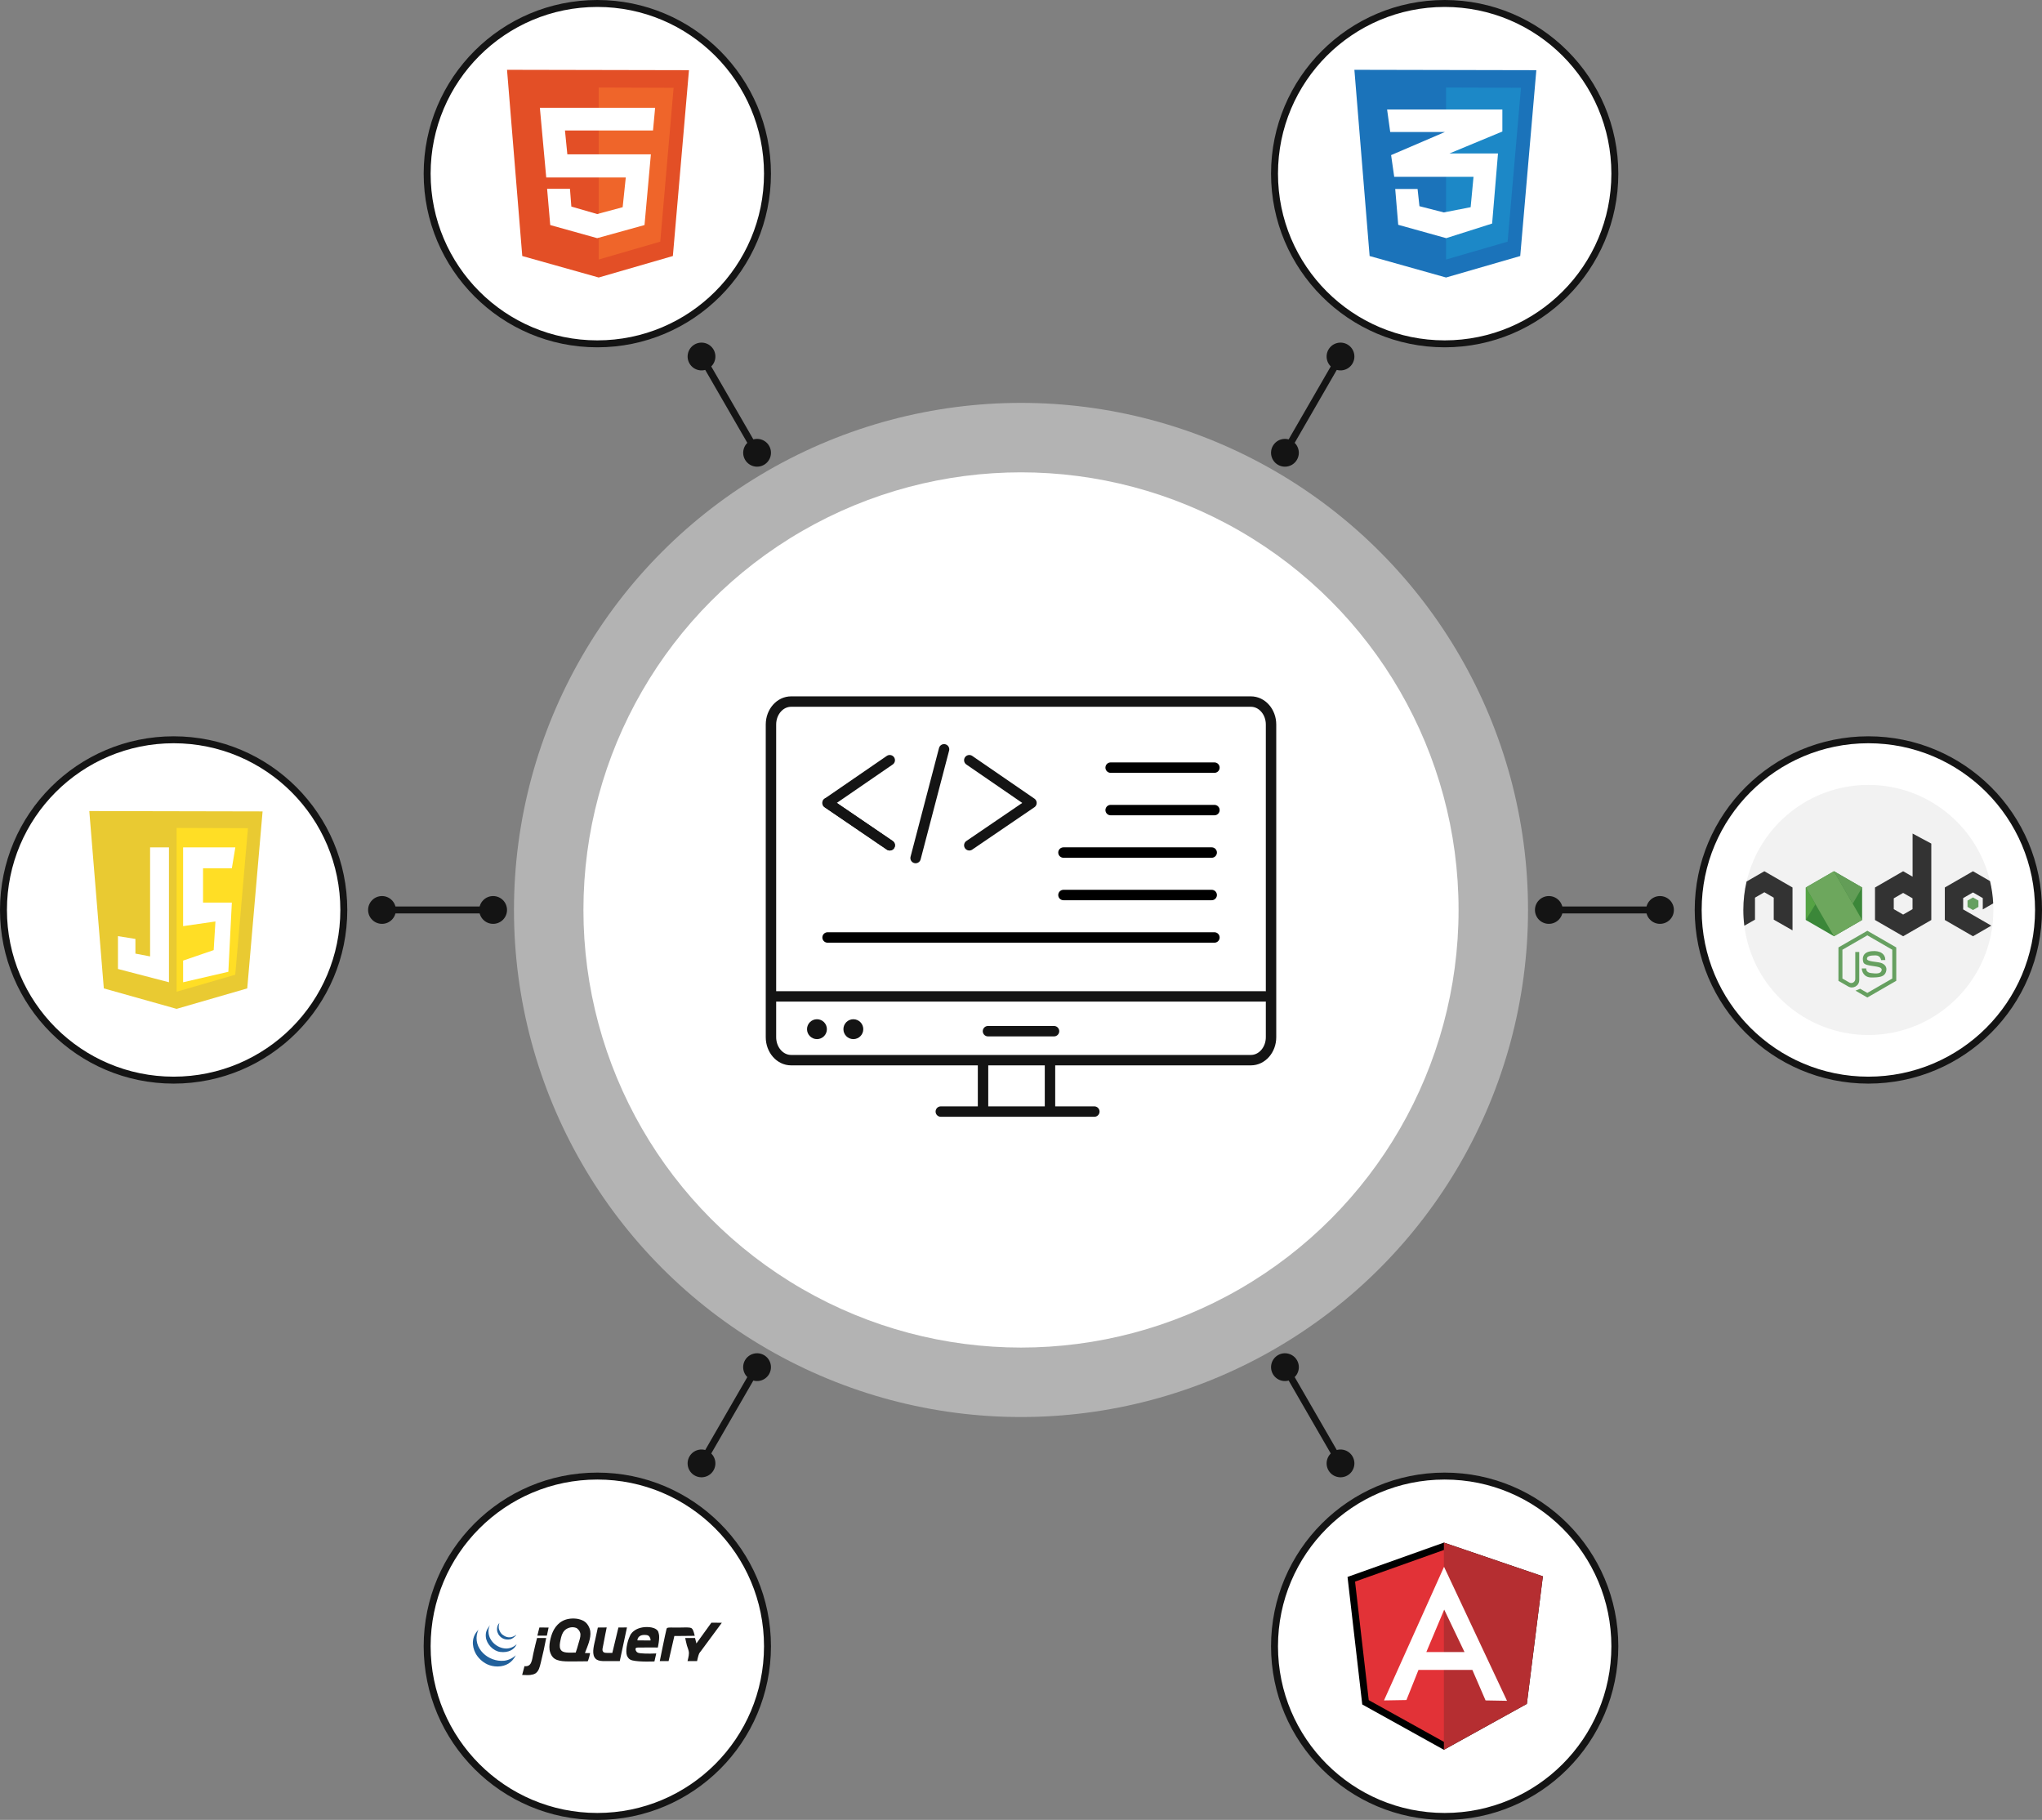
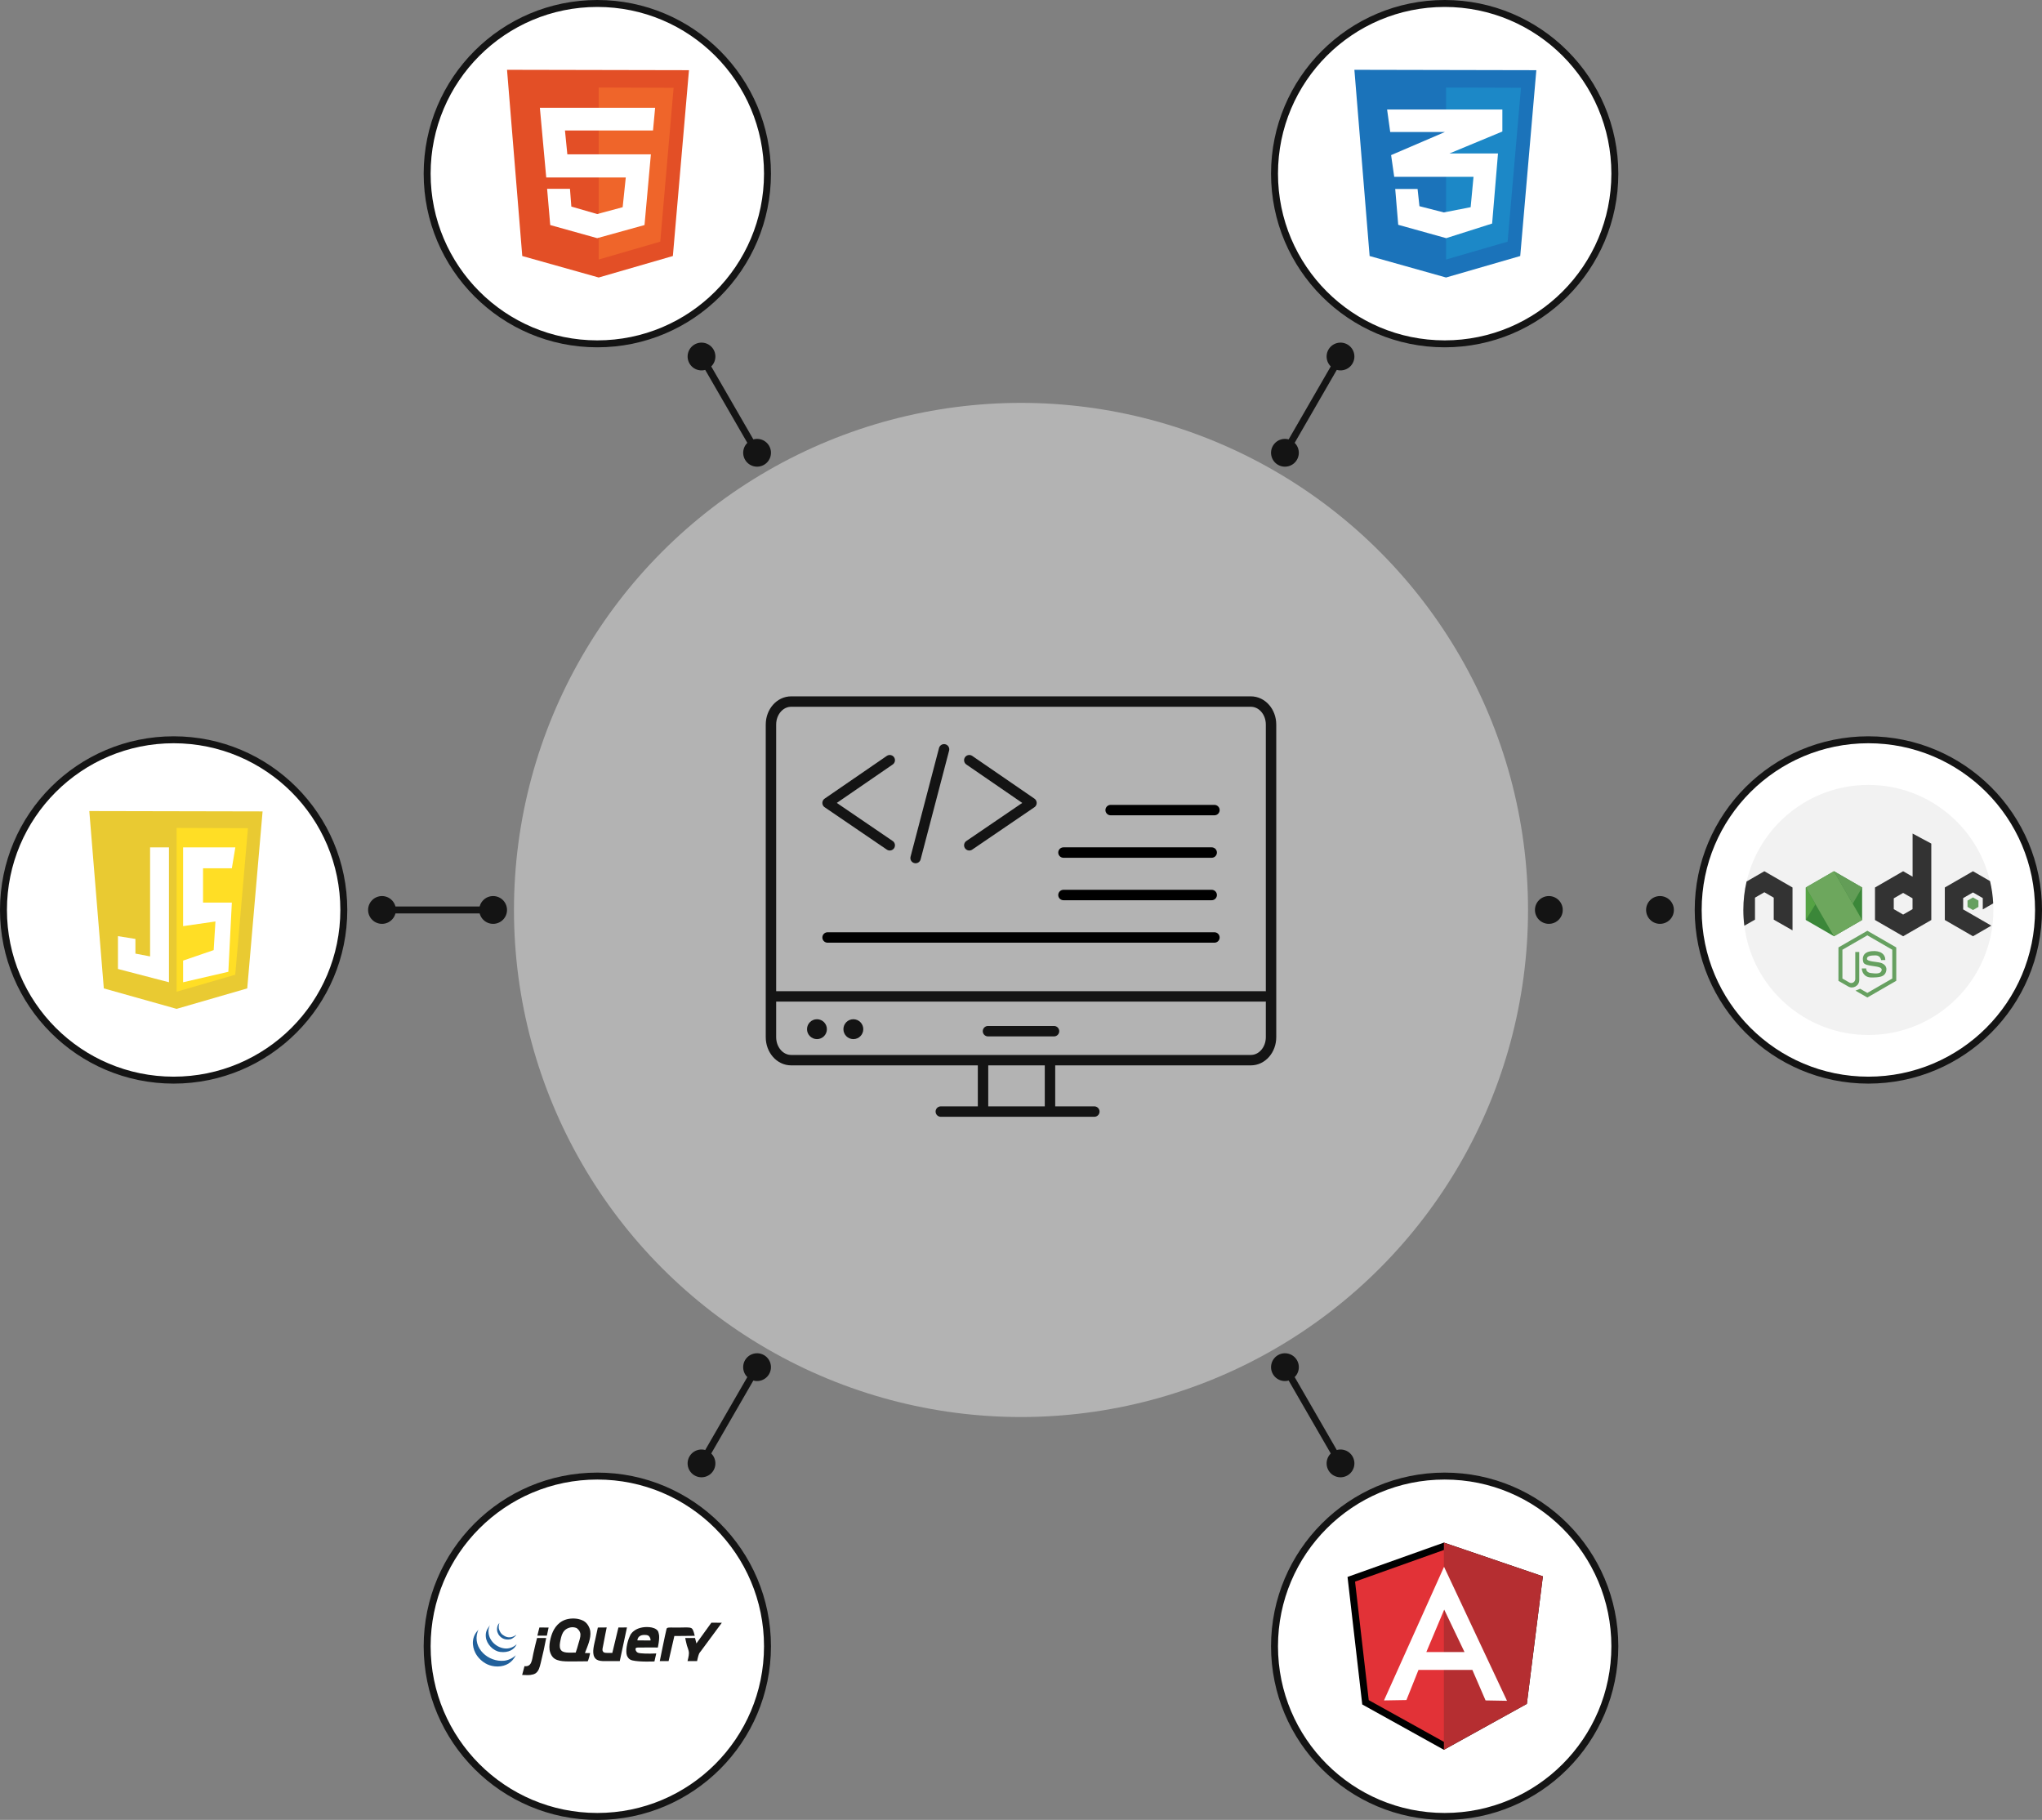
<svg xmlns="http://www.w3.org/2000/svg" width="294" height="262" viewBox="0 0 294 262" fill="none">
  <rect x="0" y="0" width="294" height="262" fill="#808080" stroke="none" />
  <circle cx="208" cy="237" r="24.5" fill="white" stroke="#141414" />
  <path d="M196.599 245.067L194.554 227.358L207.891 222.606L221.59 227.275L219.365 244.977L207.887 251.334L196.599 245.067Z" fill="#E23237" stroke="black" />
  <path d="M222.137 226.933L207.887 222.077V251.905L219.83 245.302L222.137 226.933Z" fill="#B52E31" />
  <path d="M207.909 225.56L199.263 244.797L202.493 244.742L204.229 240.402H211.985L213.886 244.797L216.973 244.852L207.909 225.56ZM207.931 231.723L210.853 237.832H205.36L207.931 231.723Z" fill="white" />
  <circle cx="25" cy="131" r="24.5" fill="white" stroke="#141414" />
  <g clip-path="url(#clip0_1226_324)">
    <path d="M14.947 142.293L12.857 116.762L37.806 116.813L35.597 142.293L25.426 145.238L14.947 142.293Z" fill="#E9CA32" />
    <path d="M25.426 142.772V119.193L35.7 119.228L33.868 140.324L25.426 142.772Z" fill="#FFDE25" />
    <path d="M24.326 121.993H21.61V137.687L19.497 137.284V135.172L16.982 134.769V139.497L24.326 141.409V121.993ZM26.363 121.993H33.883L33.38 125.001H29.234V129.937H33.38L32.877 139.9L26.363 141.409V138.29L30.764 136.781L31.018 132.657L26.363 133.331V121.993Z" fill="white" />
  </g>
  <circle cx="86" cy="237" r="24.5" fill="white" stroke="#141414" />
  <path fill-rule="evenodd" clip-rule="evenodd" d="M102.422 233.608L103.927 233.616C103.927 233.616 101.128 237.407 100.9 237.716C100.826 237.817 100.713 237.924 100.656 238.058C100.511 238.394 100.363 239.132 100.363 239.132L98.986 239.139C98.986 239.139 99.2 238.37 99.191 237.961C99.184 237.603 99.001 237.245 98.898 236.887C98.795 236.523 98.654 235.813 98.654 235.813H100.07L100.265 236.594L102.422 233.608Z" fill="#1A1918" />
  <path fill-rule="evenodd" clip-rule="evenodd" d="M99.572 234.407C99.849 234.575 100.02 235.498 100.02 235.498C100.02 235.498 98.567 235.52 97.776 235.52H97.092L96.262 239.132H94.993C94.993 239.132 95.783 235.206 95.969 234.495C96.03 234.264 96.383 234.304 96.981 234.304H97.934C98.549 234.304 99.269 234.225 99.572 234.407ZM93.663 236.167C93.663 236.167 93.702 235.935 93.529 235.666C93.38 235.437 93.243 235.384 92.853 235.372C91.75 235.337 91.771 236.154 91.771 236.154L93.663 236.167ZM94.859 235.231C95.02 235.814 94.712 237.183 94.712 237.183C94.712 237.183 93.104 237.157 92.223 237.183C91.949 237.192 91.621 237.154 91.539 237.281C91.425 237.46 91.581 237.735 91.714 237.851C91.867 237.984 92.165 238 92.272 238.013C92.987 238.104 94.483 238.037 94.483 238.037L94.224 239.185C94.224 239.185 92.109 239.291 91.051 239.038C90.842 238.989 90.646 238.888 90.514 238.745C90.478 238.706 90.447 238.653 90.412 238.607C90.385 238.571 90.306 238.45 90.27 238.355C90.028 237.711 90.298 236.478 90.563 235.816C90.594 235.74 90.632 235.643 90.673 235.56C90.724 235.457 90.766 235.341 90.807 235.279C90.834 235.237 90.868 235.21 90.896 235.17C90.929 235.122 90.967 235.076 91.002 235.035C91.1 234.922 91.211 234.842 91.344 234.743C91.785 234.413 92.582 234.156 93.541 234.254C93.902 234.291 94.447 234.42 94.712 234.791C94.784 234.89 94.819 235.087 94.859 235.231ZM89.037 234.299L90.268 234.292C90.268 234.292 89.582 237.546 89.233 239.132H87.817C86.828 239.132 85.946 239.255 85.571 238.546C85.208 237.859 85.555 236.727 85.718 235.959C85.833 235.415 86.076 234.304 86.076 234.304L87.351 234.292C87.351 234.292 86.99 236.022 86.841 236.887C86.787 237.196 86.676 237.488 86.792 237.716C86.902 237.934 87.055 237.95 87.524 237.961C87.672 237.964 88.159 237.961 88.159 237.961L89.037 234.299ZM83.277 236.642C83.406 236.185 83.594 235.688 83.57 235.276C83.544 234.834 83.174 234.433 82.935 234.348C82.216 234.094 81.543 234.449 81.275 234.739C80.929 235.114 80.812 235.551 80.69 236.154C80.599 236.602 80.524 237.074 80.69 237.424C80.984 238.041 81.9 237.906 82.886 237.912C83.033 237.519 83.154 237.078 83.277 236.642ZM84.986 234.836C85.126 235.858 84.587 236.987 84.215 237.968C84.594 238.002 84.926 237.963 84.95 237.991C84.975 238.027 84.696 239.162 84.599 239.165C84.298 239.173 83.302 239.181 82.886 239.181C81.531 239.181 80.263 239.269 79.616 238.595C79.353 238.321 79.171 237.852 79.127 237.521C79.054 236.97 79.146 236.362 79.274 235.861C79.39 235.409 79.538 234.983 79.762 234.592C80.332 233.598 81.323 232.86 82.984 233.03C83.306 233.063 83.769 233.204 84.058 233.372C84.078 233.383 84.148 233.439 84.164 233.449C84.555 233.697 84.91 234.29 84.986 234.836ZM78.987 234.305C78.905 234.679 78.823 235.102 78.737 235.471H77.37C77.476 235.062 77.557 234.655 77.663 234.299C78.1 234.299 78.507 234.305 78.987 234.305M77.321 235.813H78.639C78.467 236.766 78.126 238.305 77.858 239.376C77.691 240.047 77.579 240.536 77.126 240.89C77.085 240.921 77.062 240.906 77.028 240.938C76.945 241.018 76.559 241.11 76.345 241.134C75.997 241.171 75.604 241.139 75.177 241.13C75.289 240.721 75.415 240.231 75.515 239.864C76.556 239.99 76.583 239.006 76.784 238.058C76.901 237.51 77.254 236.032 77.321 235.813Z" fill="#1A1918" />
  <path fill-rule="evenodd" clip-rule="evenodd" d="M74.246 238.302L74.218 238.376C73.736 239.313 72.883 239.888 71.667 239.913C71.098 239.925 70.556 239.779 70.202 239.62C69.439 239.277 68.796 238.641 68.445 237.961C67.942 236.986 67.851 235.63 68.898 234.617C68.914 234.617 68.771 234.836 68.787 234.836L68.758 234.93C68.004 237.291 70.327 239.315 72.586 239.083C73.129 239.028 73.821 238.73 74.246 238.302Z" fill="#21609B" />
  <path fill-rule="evenodd" clip-rule="evenodd" d="M72.879 237.326C73.447 237.33 74.041 237.064 74.392 236.691C74.085 237.472 73.194 237.974 72 237.814C71.001 237.68 70.048 236.674 69.95 235.666C69.878 234.933 70.134 234.495 70.555 233.964C70.409 234.241 70.354 234.456 70.341 234.592C70.18 236.179 71.608 237.318 72.879 237.326Z" fill="#21609B" />
  <path fill-rule="evenodd" clip-rule="evenodd" d="M74.335 235.355C74.247 235.557 73.738 235.94 73.514 235.988C72.624 236.177 72.055 235.756 71.756 235.276C71.712 235.204 71.63 235.008 71.615 234.958C71.5 234.565 71.553 233.97 71.898 233.662C71.794 233.955 71.779 234.295 71.834 234.516C71.867 234.65 71.968 234.883 72.069 235.03C72.253 235.298 72.37 235.363 72.606 235.505C72.712 235.569 72.826 235.62 72.876 235.634C73.1 235.7 73.573 235.874 74.335 235.355Z" fill="#21609B" />
  <circle cx="269" cy="131" r="24.5" fill="white" stroke="#141414" />
  <path d="M287 131C287 140.94 278.94 149 269 149C259.828 149 252.258 142.141 251.142 133.271C251.048 132.517 251 131.759 251 131C251 129.591 251.162 128.22 251.467 126.904C253.323 118.937 260.468 113 269 113C277.511 113 284.642 118.907 286.517 126.845C286.766 127.898 286.918 128.972 286.974 130.054C286.992 130.369 287 130.685 287 131Z" fill="#F2F2F2" />
  <path d="M268.101 132.445V127.765L264.048 125.426L259.995 127.765V132.445L264.048 134.786L268.101 132.445Z" fill="#3B8739" />
  <path d="M284.061 131.735L286.702 133.26L284.061 134.786L280.008 132.445V127.767L284.061 125.426L286.517 126.845C286.767 127.898 286.919 128.972 286.975 130.054L285.473 130.922V129.292L284.061 128.477L282.649 129.292V130.922L284.061 131.735Z" fill="#333333" />
  <path d="M284.848 130.56V129.651L284.062 129.196L283.275 129.651V130.56L284.062 131.014L284.848 130.56Z" fill="#66A060" />
  <path d="M258.08 127.767V133.937L255.376 132.396V129.231L254.027 128.452L252.678 129.231V132.394L251.142 133.27C251.048 132.517 251 131.759 251 131C251 129.591 251.162 128.22 251.467 126.904L254.027 125.426L258.08 127.767Z" fill="#333333" />
  <path d="M264.046 125.425L268.099 132.444L264.046 134.784L259.995 127.765L264.046 125.425Z" fill="#6DA75D" />
  <path d="M259.995 132.445L261.386 130.176L259.995 127.765V132.445Z" fill="#55A344" />
  <path d="M266.748 130.105L268.099 127.765L264.047 125.426L266.748 130.105Z" fill="#639D57" />
  <path d="M275.368 120.001V126.211L274.009 125.426L269.956 127.767V132.447L274.009 134.787L278.062 132.447V121.444L275.368 120.001ZM275.36 130.885L274.009 131.664L272.658 130.885V129.326L274.009 128.546L275.36 129.326V130.885Z" fill="#333333" />
  <path d="M270.839 138.222C270.839 138.222 270.759 137.539 270.028 137.539C269.296 137.539 268.795 137.635 268.795 138.04C268.795 138.445 270.218 138.445 270.759 138.605C271.3 138.763 271.777 139.178 271.539 139.91C271.3 140.641 270.569 140.721 269.439 140.721C268.309 140.721 268.054 139.783 268.054 139.416H268.691C268.691 139.416 268.611 139.99 269.359 140.084C270.106 140.178 270.822 140.233 270.918 139.655C271.046 138.891 268.499 139.272 268.277 138.525C268.088 137.893 268.197 137.062 269.469 136.934C270.742 136.806 271.441 137.369 271.441 138.206L270.839 138.222Z" fill="#66A060" />
  <path d="M264.691 141.204L266.098 142.016C266.805 142.424 267.689 141.914 267.689 141.097V137.054H267.116V140.937C267.116 141.382 266.634 141.662 266.247 141.438L265.266 140.872V136.727L268.854 134.656L272.443 136.727V140.872L268.854 142.943L267.82 142.346L267.145 142.618L268.854 143.604L273.016 141.201V136.396L268.854 133.993L264.693 136.396L264.691 141.204Z" fill="#66A060" />
  <circle opacity="0.4" cx="147" cy="131" r="73" fill="white" />
-   <circle cx="147" cy="131" r="63" fill="white" />
-   <path d="M239 131H223" stroke="#141414" />
  <circle cx="2" cy="2" r="2" transform="matrix(-1 0 0 1 241 129)" fill="#141414" />
  <ellipse cx="2" cy="2" rx="2" ry="2" transform="matrix(-1 0 0 1 224.998 129)" fill="#141414" />
  <path d="M71 131H55" stroke="#141414" />
  <ellipse cx="2" cy="2" rx="2" ry="2" transform="matrix(-1 0 0 1 72.998 129)" fill="#141414" />
  <ellipse cx="2" cy="2" rx="2" ry="2" transform="matrix(-1 0 0 1 56.998 129)" fill="#141414" />
  <path d="M193 51.325L185 65.182" stroke="#141414" />
  <circle cx="2" cy="2" r="2" transform="matrix(-0.5 0.866 0.866 0.5 192.269 48.593)" fill="#141414" />
  <ellipse cx="2" cy="2" rx="2" ry="2" transform="matrix(-0.5 0.866 0.866 0.5 184.268 62.452)" fill="#141414" />
  <path d="M109 196.818L101 210.674" stroke="#141414" />
  <ellipse cx="2" cy="2" rx="2" ry="2" transform="matrix(-0.5 0.866 0.866 0.5 108.267 194.088)" fill="#141414" />
  <ellipse cx="2" cy="2" rx="2" ry="2" transform="matrix(-0.5 0.866 0.866 0.5 100.268 207.943)" fill="#141414" />
  <path d="M101 51.325L109 65.182" stroke="#141414" />
  <circle cx="2" cy="2" r="2" transform="matrix(0.5 0.866 0.866 -0.5 98.269 50.593)" fill="#141414" />
  <ellipse cx="2" cy="2" rx="2" ry="2" transform="matrix(0.5 0.866 0.866 -0.5 106.27 64.451)" fill="#141414" />
  <path d="M185 196.818L193 210.674" stroke="#141414" />
  <ellipse cx="2" cy="2" rx="2" ry="2" transform="matrix(0.5 0.866 0.866 -0.5 182.27 196.088)" fill="#141414" />
  <ellipse cx="2" cy="2" rx="2" ry="2" transform="matrix(0.5 0.866 0.866 -0.5 190.27 209.943)" fill="#141414" />
  <circle cx="86" cy="25" r="24.5" fill="white" stroke="#141414" />
  <path d="M75.194 36.857L73 10.05L99.196 10.104L96.877 36.857L86.197 39.95L75.194 36.857Z" fill="#E34F26" />
  <path d="M86.197 37.361V12.603L96.984 12.639L95.061 34.79L86.197 37.361Z" fill="#EF652A" />
  <path d="M94.018 18.788L94.323 15.516H77.728L78.645 25.549H90.098L89.649 29.828L85.981 30.816L82.26 29.738L82.062 27.184H78.771L79.221 32.399L85.981 34.286L92.795 32.399L93.712 22.222H81.684L81.343 18.788H94.018Z" fill="white" />
  <path d="M182.141 144.196C182.555 144.196 182.891 143.86 182.891 143.446C182.891 143.032 182.555 142.696 182.141 142.696V144.196ZM182.141 142.696H111V144.196H182.141V142.696Z" fill="#141414" />
  <path d="M180.102 152.623C181.702 152.623 183 151.143 183 149.318V115.235V104.305C183 102.479 181.702 101 180.102 101H113.9C112.298 101 111 102.479 111 104.305V149.318C111 151.143 112.298 152.623 113.9 152.623H180.102Z" stroke="#141414" stroke-width="1.5" stroke-miterlimit="10" stroke-linecap="round" />
  <path d="M117.623 149.595C118.413 149.595 119.053 148.954 119.053 148.163C119.053 147.373 118.413 146.732 117.623 146.732C116.833 146.732 116.192 147.373 116.192 148.163C116.192 148.954 116.833 149.595 117.623 149.595Z" fill="#141414" />
  <path d="M122.862 149.595C123.652 149.595 124.293 148.954 124.293 148.163C124.293 147.373 123.652 146.732 122.862 146.732C122.072 146.732 121.432 147.373 121.432 148.163C121.432 148.954 122.072 149.595 122.862 149.595Z" fill="#141414" />
  <path d="M142.245 148.452H151.755" stroke="#141414" stroke-width="1.5" stroke-miterlimit="10" stroke-linecap="round" />
  <path d="M135.453 160.026H157.559" stroke="#141414" stroke-width="1.5" stroke-miterlimit="10" stroke-linecap="round" />
  <path d="M141.534 153.176V160.025" stroke="#141414" stroke-width="1.5" stroke-miterlimit="10" />
  <path d="M151.174 153.176V160.025" stroke="#141414" stroke-width="1.5" stroke-miterlimit="10" />
  <path d="M128.103 109.441L119.151 115.593L128.103 121.692" stroke="#141414" stroke-width="1.5" stroke-linecap="round" stroke-linejoin="round" />
  <path d="M139.556 109.441L148.508 115.593L139.556 121.692" stroke="#141414" stroke-width="1.5" stroke-linecap="round" stroke-linejoin="round" />
-   <path d="M119.151 115.593L128.103 121.691" stroke="#141414" stroke-width="1.5" stroke-linecap="round" stroke-linejoin="round" />
  <path d="M135.922 107.875L131.824 123.527" stroke="#141414" stroke-width="1.5" stroke-linecap="round" stroke-linejoin="round" />
  <path d="M153.113 128.849H174.456" stroke="black" stroke-width="1.5" stroke-linecap="round" stroke-linejoin="round" />
  <path d="M153.113 122.736H174.456" stroke="black" stroke-width="1.5" stroke-linecap="round" stroke-linejoin="round" />
-   <path d="M159.906 110.509L174.849 110.509" stroke="black" stroke-width="1.5" stroke-linecap="round" stroke-linejoin="round" />
  <path d="M159.906 116.623L174.849 116.623" stroke="black" stroke-width="1.5" stroke-linecap="round" stroke-linejoin="round" />
  <path d="M119.151 134.962H174.849" stroke="black" stroke-width="1.5" stroke-linecap="round" stroke-linejoin="round" />
  <circle cx="208" cy="25" r="24.5" fill="white" stroke="#141414" />
  <g clip-path="url(#clip1_1226_324)">
    <path d="M197.193 36.857L195 10.05L221.196 10.104L218.877 36.857L208.197 39.95L197.193 36.857Z" fill="#1B73BA" />
    <path d="M208.197 37.361V12.603L218.984 12.639L217.061 34.79L208.197 37.361Z" fill="#1C88C7" />
    <path d="M216.305 15.768H199.71L200.16 19.004H208.035L200.286 22.33L200.735 25.458H212.152L211.739 29.827L207.873 30.582L204.367 29.684L204.097 27.202H200.879L201.311 32.363L208.215 34.286L214.831 32.183L215.676 22.096H208.682L216.305 18.932L216.305 15.768Z" fill="white" />
  </g>
  <defs>
    <clipPath id="clip0_1226_324">
      <rect width="24.949" height="28.571" fill="white" transform="translate(12.857 116.714)" />
    </clipPath>
    <clipPath id="clip1_1226_324">
      <rect width="26.196" height="30" fill="white" transform="translate(195 10)" />
    </clipPath>
  </defs>
</svg>